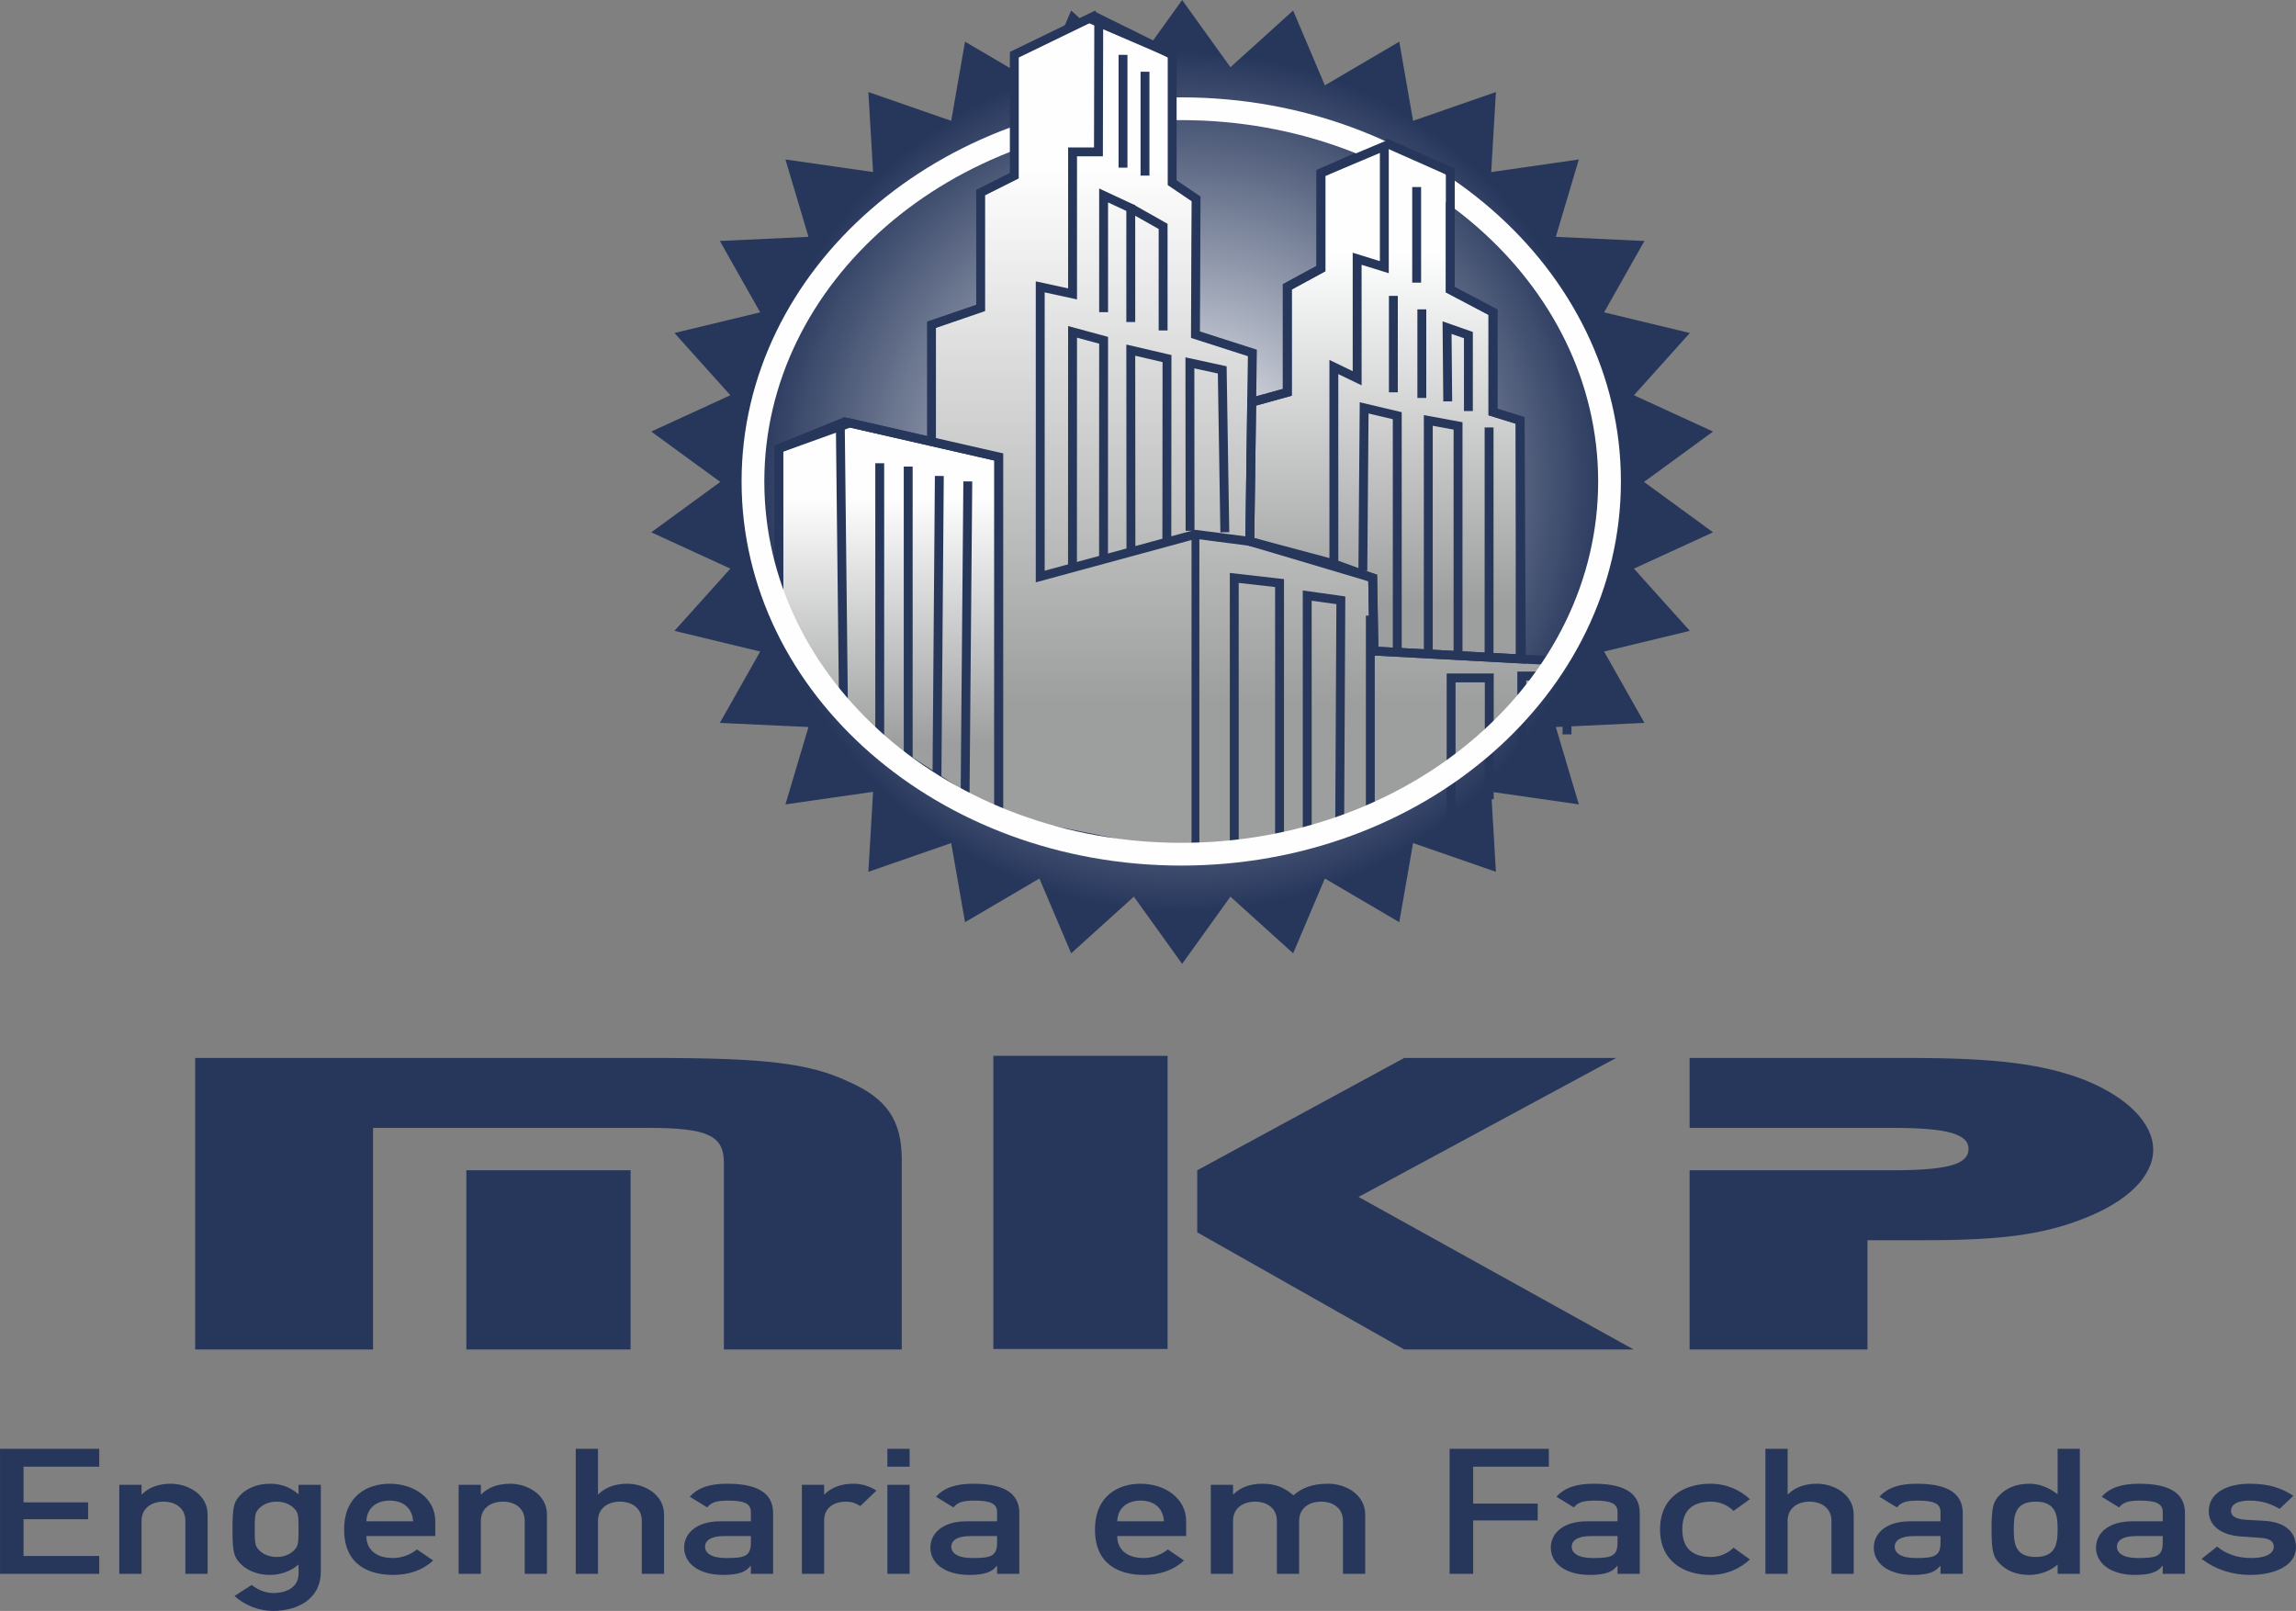
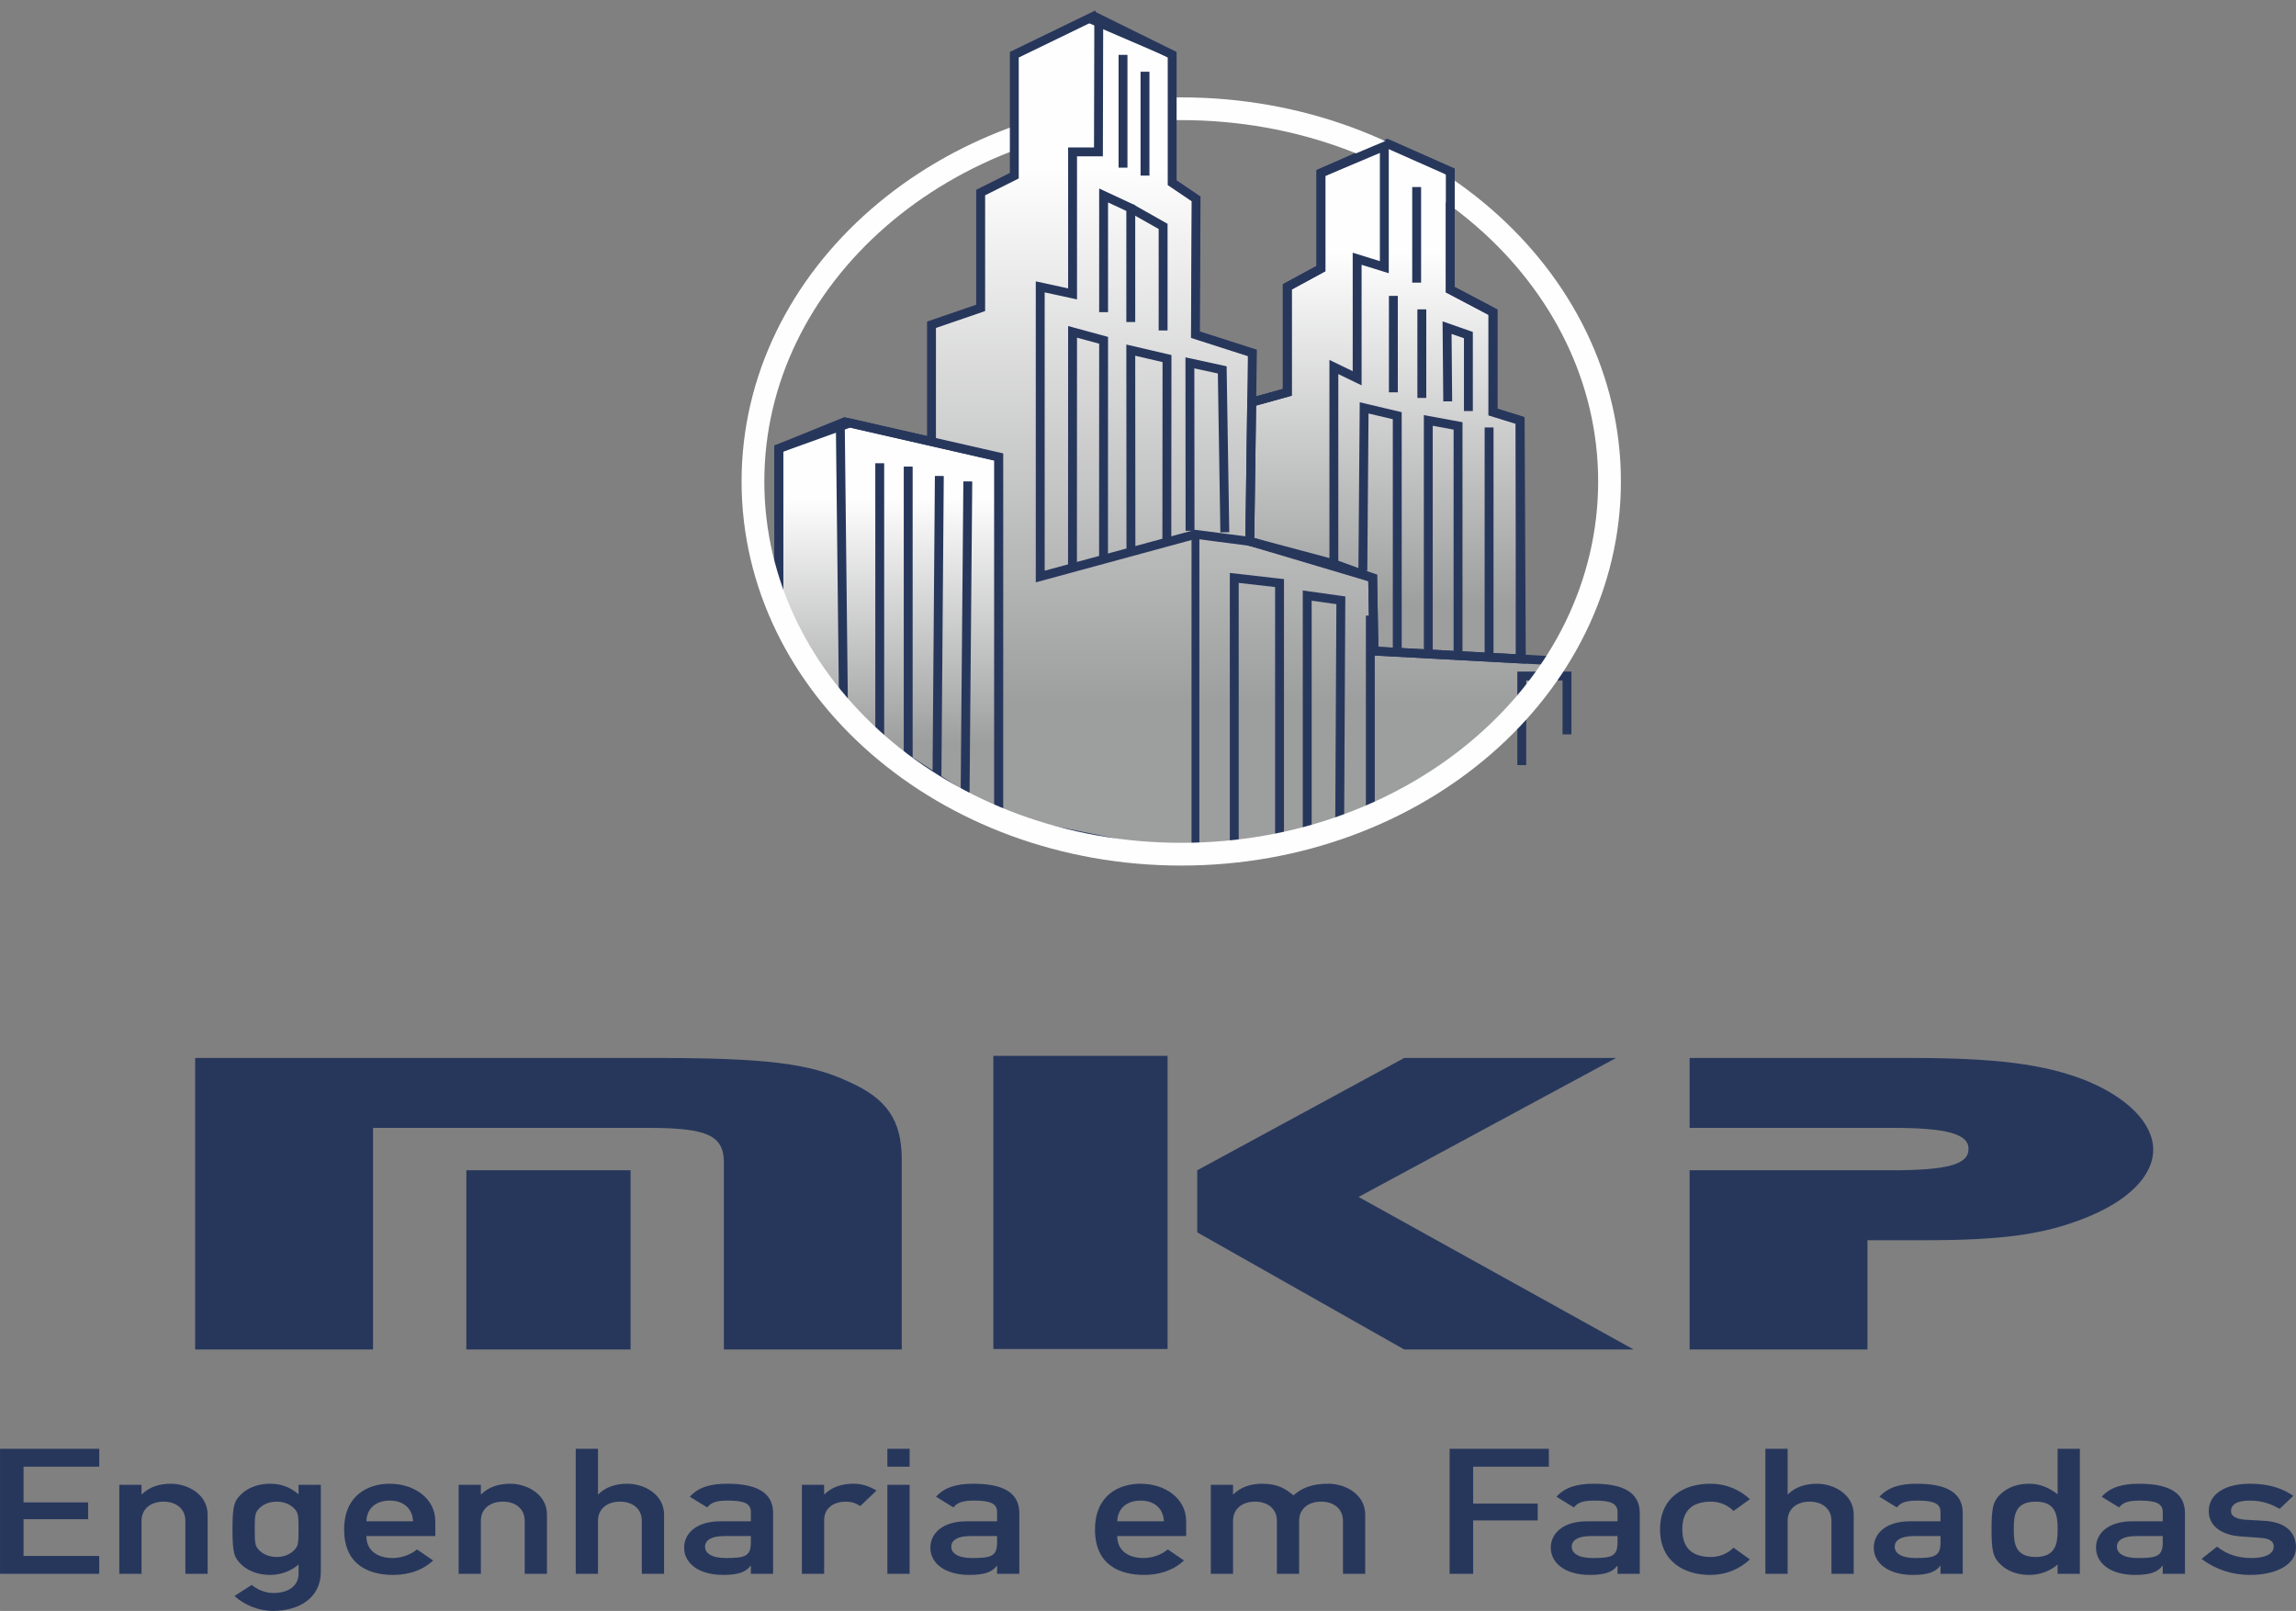
<svg xmlns="http://www.w3.org/2000/svg" xmlns:xlink="http://www.w3.org/1999/xlink" xml:space="preserve" width="103.27mm" height="72.451mm" version="1.1" style="shape-rendering:geometricPrecision; text-rendering:geometricPrecision; image-rendering:optimizeQuality; fill-rule:evenodd; clip-rule:evenodd" viewBox="0 0 14318.71 10045.66">
  <rect x="0" y="0" width="14318.71" height="10045.66" fill="#808080" stroke="none" />
  <defs>
    <style type="text/css">
   
    .str0 {stroke:#27375C;stroke-width:55.46;stroke-miterlimit:22.926}
    .str1 {stroke:#27375C;stroke-width:48.92;stroke-miterlimit:22.926}
    .str2 {stroke:#FEFEFE;stroke-width:141.86;stroke-miterlimit:22.926}
    .fil5 {fill:none}
    .fil0 {fill:#27375C}
    .fil1 {fill:#27375C;fill-rule:nonzero}
    .fil3 {fill:url(#id0)}
    .fil4 {fill:url(#id1)}
    .fil6 {fill:url(#id2)}
    .fil2 {fill:url(#id3)}
   
  </style>
    <linearGradient id="id0" gradientUnits="userSpaceOnUse" x1="5542.84" y1="4636.8" x2="5542.84" y2="3106.62">
      <stop offset="0" style="stop-opacity:1; stop-color:#9D9E9E" />
      <stop offset="1" style="stop-opacity:1; stop-color:#FEFEFE" />
    </linearGradient>
    <linearGradient id="id1" gradientUnits="userSpaceOnUse" xlink:href="#id0" x1="7733.39" y1="4387.86" x2="7733.39" y2="1054.22">
  </linearGradient>
    <linearGradient id="id2" gradientUnits="userSpaceOnUse" xlink:href="#id0" x1="8335.03" y1="3779.89" x2="8335.03" y2="1572.1">
  </linearGradient>
    <radialGradient id="id3" gradientUnits="userSpaceOnUse" gradientTransform="matrix(0.9 -0 -0 0.9 735 299)" cx="7372.28" cy="3005.3" r="2979.83" fx="7372.28" fy="3005.3">
      <stop offset="0" style="stop-opacity:1; stop-color:white" />
      <stop offset="1" style="stop-opacity:1; stop-color:#27375C" />
    </radialGradient>
  </defs>
  <g id="Layer_x0020_1">
    <path class="fil0" d="M1217.13 6597.29l0 1818.09 1109.23 0 0 -1381.97 1715.35 0c369.73,0 472.78,46.35 472.78,218.07l0 1163.9 1109.23 0 0 -1182.99c0,-245.31 -90.93,-381.6 -333.38,-487.91 -242.45,-114.49 -521.28,-147.19 -1212.26,-147.19l-2860.95 0zm2715.47 700.52l-1024.36 0 0 1117.58 1024.36 0 0 -1117.58z" />
    <polygon class="fil0" points="10078.78,6597.29 8757.41,6597.29 7466.35,7297.81 7466.35,7684.86 8757.41,8415.38 10187.89,8415.38 8472.53,7464.08 " />
    <path class="fil0" d="M10536.99 6597.29l0 436.12 1266.81 0c339.44,0 472.78,38.17 472.78,130.85 0,98.13 -133.34,133.55 -484.9,133.55l-1254.69 0 0 1117.58 1109.21 0 0 -681.45 357.62 0c478.84,0 739.48,-35.43 994.06,-136.28 272.76,-106.31 430.34,-264.4 430.34,-427.94 0,-166.27 -163.64,-329.83 -430.34,-436.12 -254.58,-98.13 -551.58,-136.3 -1084.98,-136.3l-1375.91 0z" />
    <polygon class="fil0" points="7281.4,8412.33 6194.94,8412.33 6194.94,6584.12 7281.4,6584.12 " />
    <path class="fil1" d="M-0 9814.38l618.82 0 0 -111.74 -471.96 0 0 -228.92 402.57 0 0 -105.15 -402.57 0 0 -222.33 471.96 0 0 -111.74 -618.82 0 0 779.88zm743.95 0l138.71 0 0 -330.8c0,-75.58 58.47,-119.39 137.36,-119.39 77.54,0 136.01,43.81 136.01,119.39l0 330.8 138.74 0 0 -369.12c0,-125.98 -122.4,-192.78 -229.87,-192.78 -73.42,0 -136.01,21.89 -179.53,65.71l-2.7 0 0 -59.15 -138.71 0 0 555.35zm1117.94 -1.1c0,77.92 -65.26,120.66 -157.75,120.66 -53.05,0 -100.66,-23.02 -134.65,-50.39l-107.44 69.01c61.17,55.86 150.95,93.09 239.36,93.09 157.77,0 299.23,-76.66 299.23,-244.43l0 -542.19 -138.75 0 0 59.15c-51.66,-43.81 -107.43,-65.71 -178.17,-65.71 -89.75,0 -150.95,36.13 -182.23,67.91 -39.43,41.62 -51.68,62.42 -51.68,216.87 0,153.35 12.24,174.15 51.68,215.77 31.28,31.78 92.48,68.09 182.23,68.09 70.74,0 134.66,-26.46 178.17,-64.81l0 56.97zm-273.36 -276.03c0,-89.82 2.7,-105.15 27.19,-130.33 19.04,-19.73 54.41,-42.73 110.16,-42.73 54.41,0 89.78,23 108.82,42.73 24.49,25.18 27.19,40.51 27.19,130.33 0,88.72 -2.7,104.06 -27.19,129.24 -19.04,19.72 -54.41,42.73 -108.82,42.73 -55.75,0 -91.12,-23.02 -110.16,-42.73 -24.49,-25.18 -27.19,-40.51 -27.19,-129.24zm1126.12 41.61l0 -92c0,-143.49 -131.91,-234.39 -284.25,-234.39 -133.29,0 -284.25,70.1 -284.25,285.86 0,227.84 164.58,282.78 306.04,282.78 92.45,0 180.87,-26.46 248.88,-90l-100.63 -69.01c-40.82,33.96 -97.93,53.67 -150.98,53.67 -95.2,0 -164.58,-45.99 -164.58,-136.92l429.78 0zm-429.78 -92c2.73,-84.34 63.93,-129.25 145.53,-129.25 81.6,0 141.45,44.91 145.54,129.25l-291.08 0zm575.33 327.51l138.71 0 0 -330.8c0,-75.58 58.47,-119.39 137.36,-119.39 77.54,0 136.01,43.81 136.01,119.39l0 330.8 138.75 0 0 -369.12c0,-125.98 -122.42,-192.78 -229.87,-192.78 -73.42,0 -136.02,21.89 -179.53,65.71l-2.72 0 0 -59.15 -138.71 0 0 555.35zm730.36 0l138.71 0 0 -330.8c0,-75.58 58.47,-119.39 137.36,-119.39 77.54,0 136.01,43.81 136.01,119.39l0 330.8 138.74 0 0 -369.12c0,-125.98 -122.4,-192.78 -229.87,-192.78 -73.42,0 -136.01,21.89 -179.53,65.71l-2.7 0 0 -283.69 -138.71 0 0 779.88zm1092.1 0l138.71 0 0 -378.98c0,-136.93 -116.93,-182.93 -286.96,-182.93 -103.37,0 -179.53,21.89 -232.58,81.04l108.82 66.83c24.49,-31.78 58.5,-42.73 130.56,-42.73 99.29,0 141.45,18.64 141.45,71.2l0 58.05 -191.77 0c-148.25,0 -224.4,75.58 -224.4,164.3 0,96.38 89.75,169.95 243.43,169.95 93.84,0 141.45,-17.69 170.03,-56.03l2.7 0 0 49.29zm0 -194.97c0,86.52 -39.43,96.38 -155.04,96.38 -93.84,0 -130.57,-32.86 -130.57,-70.09 0,-40.53 38.09,-66.83 119.69,-66.83l165.93 0 0 40.54zm318.27 194.97l138.72 0 0 -334.07c0,-81.07 66.65,-116.12 134.65,-116.12 35.34,0 58.47,7.68 91.11,27.4l100.66 -96.38c-42.16,-26.32 -88.43,-42.73 -144.19,-42.73 -73.42,0 -136.01,21.89 -179.53,65.71l-2.7 0 0 -59.15 -138.72 0 0 555.35zm533.14 0l138.75 0 0 -555.35 -138.75 0 0 555.35zm0 -668.14l138.75 0 0 -111.74 -138.75 0 0 111.74zm684.13 668.14l138.71 0 0 -378.98c0,-136.93 -116.94,-182.93 -286.96,-182.93 -103.38,0 -179.53,21.89 -232.58,81.04l108.82 66.83c24.47,-31.78 58.5,-42.73 130.56,-42.73 99.29,0 141.45,18.64 141.45,71.2l0 58.05 -191.77 0c-148.25,0 -224.4,75.58 -224.4,164.3 0,96.38 89.75,169.95 243.43,169.95 93.84,0 141.45,-17.69 170.03,-56.03l2.7 0 0 49.29zm0 -194.97c0,86.52 -39.43,96.38 -155.04,96.38 -93.84,0 -130.57,-32.86 -130.57,-70.09 0,-40.53 38.07,-66.83 119.67,-66.83l165.94 0 0 40.54zm1179.18 -40.54l0 -92c0,-143.49 -131.91,-234.39 -284.25,-234.39 -133.3,0 -284.25,70.1 -284.25,285.86 0,227.84 164.58,282.78 306.04,282.78 92.45,0 180.87,-26.46 248.88,-90l-100.63 -69.01c-40.82,33.96 -97.93,53.67 -150.99,53.67 -95.19,0 -164.58,-45.99 -164.58,-136.92l429.8 0zm-429.8 -92c2.75,-84.34 63.95,-129.25 145.54,-129.25 81.6,0 141.45,44.91 145.54,129.25l-291.09 0zm583.5 327.51l138.71 0 0 -330.8c0,-75.58 58.5,-119.39 137.39,-119.39 77.51,0 136.01,43.81 136.01,119.39l0 330.8 138.71 0 0 -330.8c0,-75.58 58.47,-119.39 137.36,-119.39 77.54,0 136.01,43.81 136.01,119.39l0 330.8 138.75 0 0 -369.12c0,-125.98 -122.42,-192.78 -229.89,-192.78 -93.83,0 -160.48,21.89 -217.6,72.28 -48.96,-40.53 -97.93,-72.28 -194.48,-72.28 -73.44,0 -136.01,21.89 -179.53,65.71l-2.73 0 0 -59.15 -138.71 0 0 555.35zm1489.26 0l146.86 0 0 -332.99 402.58 0 0 -105.14 -402.58 0 0 -230.01 471.96 0 0 -111.74 -618.82 0 0 779.88zm1047.24 0l138.72 0 0 -378.98c0,-136.93 -116.94,-182.93 -286.97,-182.93 -103.37,0 -179.51,21.89 -232.58,81.04l108.82 66.83c24.49,-31.78 58.5,-42.73 130.57,-42.73 99.28,0 141.44,18.64 141.44,71.2l0 58.05 -191.76 0c-148.25,0 -224.41,75.58 -224.41,164.3 0,96.38 89.75,169.95 243.45,169.95 93.84,0 141.44,-17.69 170.02,-56.03l2.7 0 0 49.29zm0 -194.97c0,86.52 -39.42,96.38 -155.04,96.38 -93.84,0 -130.56,-32.86 -130.56,-70.09 0,-40.53 38.07,-66.83 119.67,-66.83l165.93 0 0 40.54zm723.56 31.77c-34,33.96 -82.96,58.05 -140.11,58.05 -112.86,0 -179.51,-51.5 -179.51,-171.97 0,-121.57 66.65,-173.07 179.51,-173.07 57.15,0 106.11,24.1 140.11,58.05l102.02 -73.39c-59.86,-55.85 -142.84,-96.38 -247.54,-96.38 -159.13,0 -312.83,81.04 -312.83,284.78 0,202.64 153.7,283.87 312.83,283.87 104.7,0 187.68,-40.71 247.54,-96.56l-102.02 -73.39zm198.59 163.21l138.71 0 0 -330.8c0,-75.58 58.47,-119.39 137.36,-119.39 77.54,0 136.01,43.81 136.01,119.39l0 330.8 138.74 0 0 -369.12c0,-125.98 -122.4,-192.78 -229.87,-192.78 -73.42,0 -136.01,21.89 -179.53,65.71l-2.7 0 0 -283.69 -138.71 0 0 779.88zm1092.1 0l138.71 0 0 -378.98c0,-136.93 -116.93,-182.93 -286.96,-182.93 -103.37,0 -179.53,21.89 -232.58,81.04l108.82 66.83c24.49,-31.78 58.5,-42.73 130.57,-42.73 99.28,0 141.44,18.64 141.44,71.2l0 58.05 -191.77 0c-148.23,0 -224.4,75.58 -224.4,164.3 0,96.38 89.75,169.95 243.45,169.95 93.83,0 141.44,-17.69 170.02,-56.03l2.7 0 0 49.29zm0 -194.97c0,86.52 -39.43,96.38 -155.04,96.38 -93.84,0 -130.56,-32.86 -130.56,-70.09 0,-40.53 38.07,-66.83 119.67,-66.83l165.93 0 0 40.54zm730.36 194.97l138.74 0 0 -779.88 -138.74 0 0 283.69c-51.68,-39.43 -107.44,-65.71 -178.18,-65.71 -84.3,0 -145.5,30.67 -184.96,72.28 -38.07,39.43 -48.93,75.59 -48.93,211.41 0,136.91 10.86,173.07 48.93,212.5 39.46,41.61 100.66,72.46 184.96,72.46 70.74,0 134.66,-26.46 178.18,-64.81l0 58.07zm-136.01 -450.19c129.2,0 136.01,92.02 136.01,171.97 0,81.04 -6.81,173.07 -136.01,173.07 -130.57,0 -137.36,-86.55 -137.36,-173.07 0,-85.42 6.79,-171.97 137.36,-171.97zm791.55 450.19l138.72 0 0 -378.98c0,-136.93 -116.94,-182.93 -286.97,-182.93 -103.37,0 -179.53,21.89 -232.58,81.04l108.82 66.83c24.49,-31.78 58.5,-42.73 130.57,-42.73 99.28,0 141.44,18.64 141.44,71.2l0 58.05 -191.76 0c-148.25,0 -224.41,75.58 -224.41,164.3 0,96.38 89.75,169.95 243.45,169.95 93.84,0 141.44,-17.69 170.02,-56.03l2.7 0 0 49.29zm0 -194.97c0,86.52 -39.42,96.38 -155.04,96.38 -93.84,0 -130.56,-32.86 -130.56,-70.09 0,-40.53 38.07,-66.83 119.67,-66.83l165.93 0 0 40.54zm242.09 101.85c88.43,66.83 191.77,99.86 303.29,99.86 160.49,0 285.61,-62.6 285.61,-171.04 0,-88.72 -57.11,-158.83 -199.92,-166.5l-114.22 -6.57c-69.4,-4.38 -91.14,-28.48 -91.14,-52.58 0,-38.32 29.92,-66.82 118.33,-66.82 74.79,0 130.56,20.81 184.96,51.48l85.69 -81.06c-68,-45.99 -149.59,-75.57 -270.65,-75.57 -145.52,0 -257.06,58.05 -257.06,170.86 0,95.28 84.33,150.05 198.59,157.73l122.38 8.76c47.61,3.27 84.34,15.34 84.34,54.77 0,47.09 -57.13,71.18 -136.02,71.18 -92.48,0 -157.75,-24.1 -217.6,-71.18l-96.57 76.66z" />
-     <polygon class="fil2" points="7372.28,0 7673.38,419.26 8064.45,65.67 8262.41,532.28 8726.37,259.82 8812.53,753.39 9329.11,573.96 9299.71,1072.91 9846.33,994.35 9702.65,1476.9 10255.42,1502.64 10003.75,1947.67 10538.5,2076.61 10189.84,2464.68 10683.2,2691.17 10252.78,3005.3 10683.2,3319.45 10189.84,3545.94 10538.5,3933.99 10003.75,4062.94 10255.42,4507.96 9702.65,4533.72 9846.33,5016.25 9299.71,4937.7 9329.11,5436.65 8812.53,5257.23 8726.37,5750.79 8262.41,5478.33 8064.45,5944.94 7673.38,5591.36 7372.28,6010.62 7071.19,5591.36 6680.12,5944.94 6482.16,5478.33 6018.2,5750.79 5932.03,5257.23 5415.45,5436.65 5444.85,4937.7 4898.24,5016.25 5041.91,4533.72 4489.14,4507.96 4740.81,4062.94 4206.07,3933.99 4554.73,3545.94 4061.37,3319.45 4491.78,3005.3 4061.37,2691.17 4554.73,2464.68 4206.07,2076.61 4740.81,1947.67 4489.14,1502.64 5041.91,1476.9 4898.24,994.35 5444.85,1072.91 5415.45,573.96 5932.03,753.39 6018.2,259.82 6482.16,532.28 6680.12,65.67 7071.19,419.26 " />
    <polygon class="fil3 str0" points="4856.92,2797.07 4856.92,3752.98 5114.42,4252.2 5374.85,4550.83 6228.76,5105.74 6228.76,2849.7 5299.98,2637.72 " />
    <polygon class="fil4 str1" points="5809.14,2753.92 5809.14,2025.24 6115.79,1919.99 6115.79,1200.77 6325.6,1095.53 6325.6,341.23 6788.66,116.65 7310.09,341.23 7310.09,1139.4 7459.07,1240.16 7455.3,2087 7810.27,2200.99 7795.34,3287.74 7794.13,3375.94 8560.52,3603.92 8568.59,4059.87 9706.08,4121.25 9489.11,4413.47 8988.44,4849.2 8116.82,5233.71 7455.3,5325.42 7185.5,5300.35 6228.76,5105.74 6228.76,2849.7 " />
    <polyline class="fil5 str0" points="5258.52,2628.25 6228.76,2849.7 6228.76,5105.74 " />
    <polyline class="fil5 str0" points="4856.92,3796.96 4856.92,3191.8 4856.92,2797.07 5240.41,2641.38 5250.38,3533.7 5260.4,4431.7 " />
    <line class="fil5 str0" x1="5486.35" y1="2888.74" x2="5486.35" y2="4639.4" />
    <polygon class="fil6 str0" points="7794.13,3375.94 8560.52,3603.92 8568.59,4059.87 9487.59,4109.45 9480.2,2621.87 9310.78,2569.25 9310.78,1946.71 9044.56,1806.41 9044.56,1069.88 8651.12,895.49 8237.84,1078.64 8237.84,1674.89 8028.08,1788.88 8028.08,2446.5 7806.05,2507.94 7797.25,3148.06 " />
    <line class="fil5 str0" x1="5663.89" y1="2909.48" x2="5663.89" y2="4782.67" />
    <line class="fil5 str0" x1="5857.99" y1="2968.07" x2="5842.89" y2="4889.24" />
    <line class="fil5 str0" x1="6035.6" y1="3002.02" x2="6018.74" y2="4950.89" />
    <line class="fil5 str1" x1="7455.3" y1="3332.09" x2="7455.3" y2="5325.42" />
    <polyline class="fil5 str0" points="7697.32,5309.03 7697.32,3603.92 7979.68,3636.08 7979.68,5288.54 " />
    <polyline class="fil5 str0" points="8152.3,5238.68 8152.3,3714.1 8362.04,3743.45 8354.57,5182.4 " />
    <line class="fil5 str0" x1="8545.91" y1="3838.98" x2="8545.91" y2="5149.13" />
    <polyline class="fil5 str0" points="8318.5,3516.24 8560.52,3603.92 8568.59,4059.87 9706.08,4121.25 " />
-     <polyline class="fil5 str0" points="9049.69,5127.89 9049.69,4227.48 9287.65,4227.48 9287.65,4984.21 " />
    <polyline class="fil5 str0" points="9490.35,4771.15 9490.35,4215.58 9772.37,4215.58 9772.37,4579.57 " />
    <polyline class="fil5 str0" points="8499.25,3560.08 8507.32,2543.49 8713.81,2592.27 8713.85,4081.96 " />
    <polyline class="fil5 str0" points="8907.38,4078.15 8907.42,2621.87 9092.97,2655.98 9092.87,4104.73 " />
    <line class="fil5 str0" x1="9286.58" y1="2665.71" x2="9286.42" y2="4098.6" />
    <path class="fil5 str2" d="M7366.66 678.11c1475.13,0 2670.97,1040.62 2670.97,2324.28 0,1283.67 -1195.83,2324.29 -2670.97,2324.29 -1475.13,0 -2670.98,-1040.62 -2670.98,-2324.29 0,-1283.65 1195.85,-2324.28 2670.98,-2324.28z" />
    <polyline class="fil5 str0" points="6842.05,90.75 6325.6,341.23 6325.6,1095.53 6115.79,1200.77 6115.79,1919.99 5809.14,2025.24 5809.14,2761.99 " />
    <polygon class="fil5 str0" points="6852.27,115.46 7310.09,341.23 7310.09,1139.4 7459.07,1240.16 7455.3,2087 7810.27,2200.99 7794.13,3375.94 7455.3,3332.09 6487.24,3595.15 6487.24,1788.88 6688.91,1832.72 6688.91,947.11 6850.26,947.11 " />
    <line class="fil5 str0" x1="7003.54" y1="342.1" x2="7003.54" y2="1045.53" />
    <line class="fil5 str0" x1="7140.68" y1="447.32" x2="7140.68" y2="1095.06" />
    <polyline class="fil5 str0" points="6882.53,1946.71 6882.53,1218.93 7051.95,1297.85 7051.95,2008.08 " />
    <polyline class="fil5 str0" points="7051.95,1297.85 7253.63,1411.84 7253.63,2060.7 " />
    <polyline class="fil5 str0" points="6688.45,3540.48 6688.91,2069.46 6882.53,2122.06 6882.05,3487.87 " />
    <polyline class="fil5 str0" points="7052.89,3441.45 7051.95,2183.45 7277.83,2236.07 7276.88,3380.58 " />
    <polyline class="fil5 str0" points="7421.57,3310.3 7420.63,2262.74 7622.3,2306.58 7638.44,3319.32 " />
    <polyline class="fil5 str0" points="7794.13,3375.94 8318.5,3516.24 8318.5,2288.67 8463.72,2358.82 8463.72,1613.51 8633.14,1666.12 8633.14,912.05 8237.84,1078.64 8237.84,1674.89 8028.08,1788.88 8028.08,2446.5 7806.05,2507.94 " />
    <polyline class="fil5 str0" points="8651.12,895.49 9044.56,1069.88 9044.56,1806.41 9310.78,1946.71 9310.78,2569.25 9480.2,2621.87 9480.35,4109.07 " />
    <line class="fil5 str0" x1="8834.81" y1="1166.33" x2="8834.81" y2="1762.56" />
    <line class="fil5 str0" x1="8689.6" y1="1845.12" x2="8689.6" y2="2446.5" />
    <line class="fil5 str0" x1="8867.09" y1="1929.17" x2="8867.09" y2="2481.58" />
    <polyline class="fil5 str0" points="9028.52,2502.92 9024.43,2043.17 9157.51,2089.7 9157.51,2563.2 " />
  </g>
</svg>